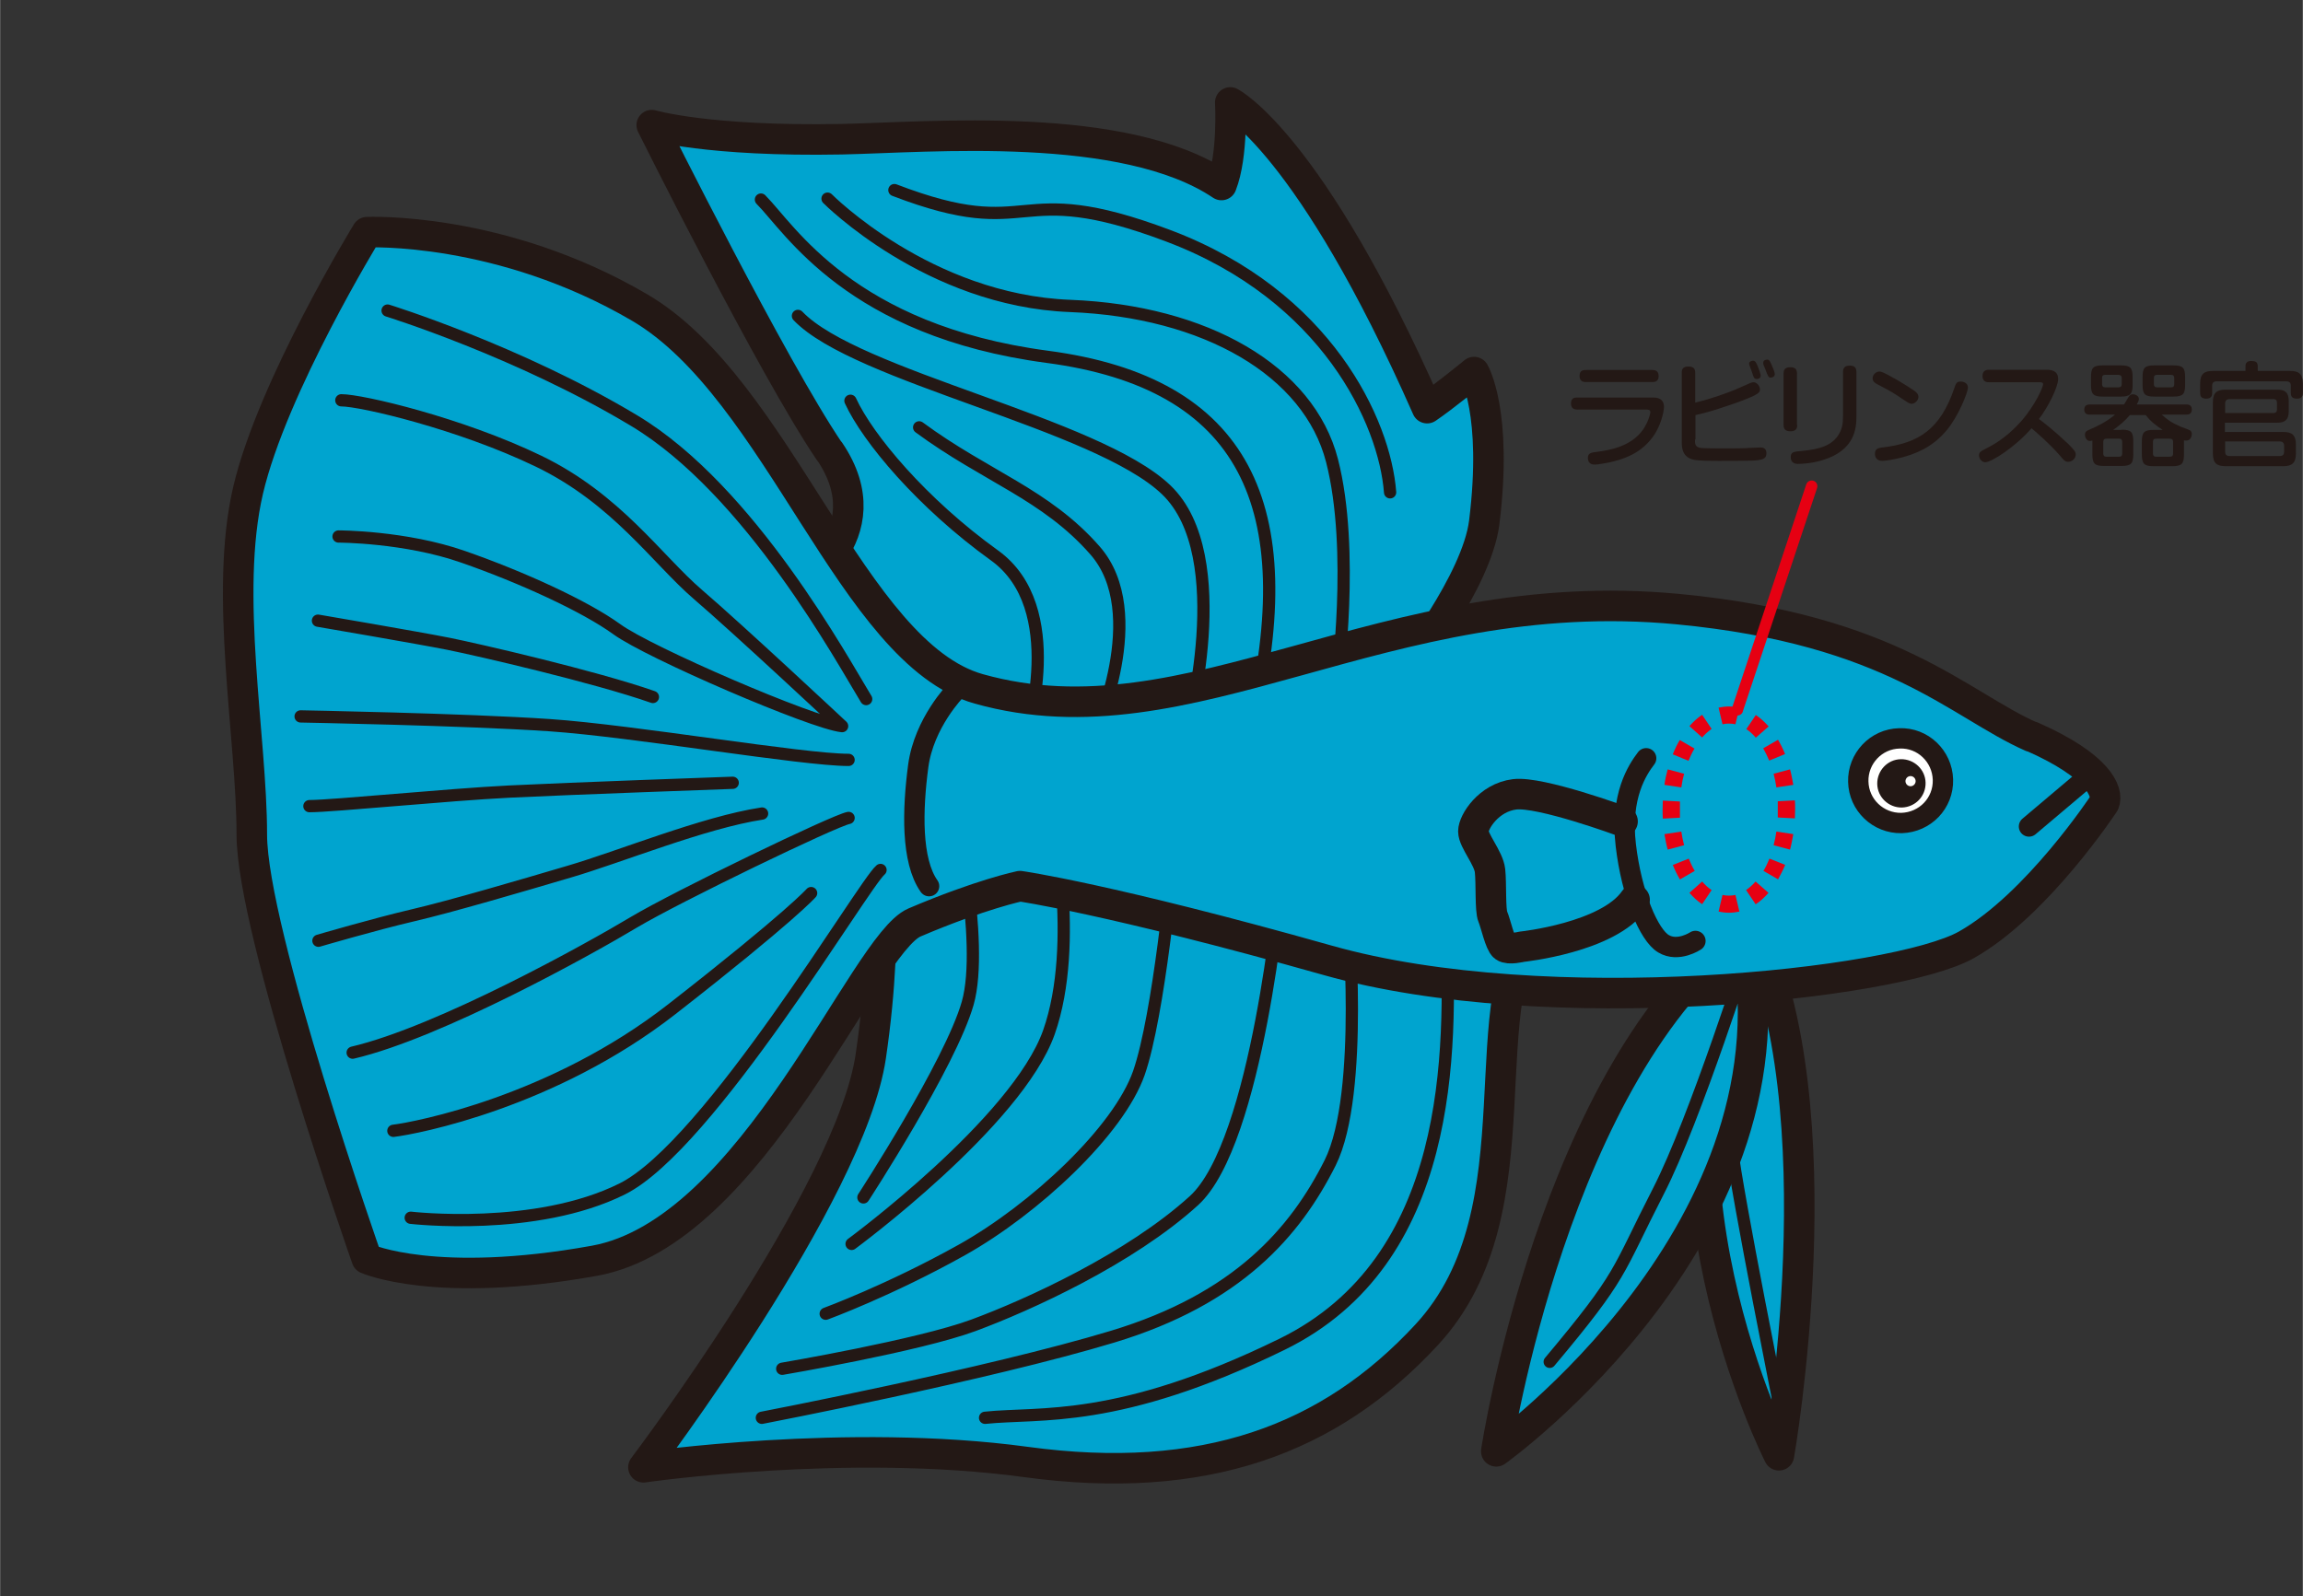
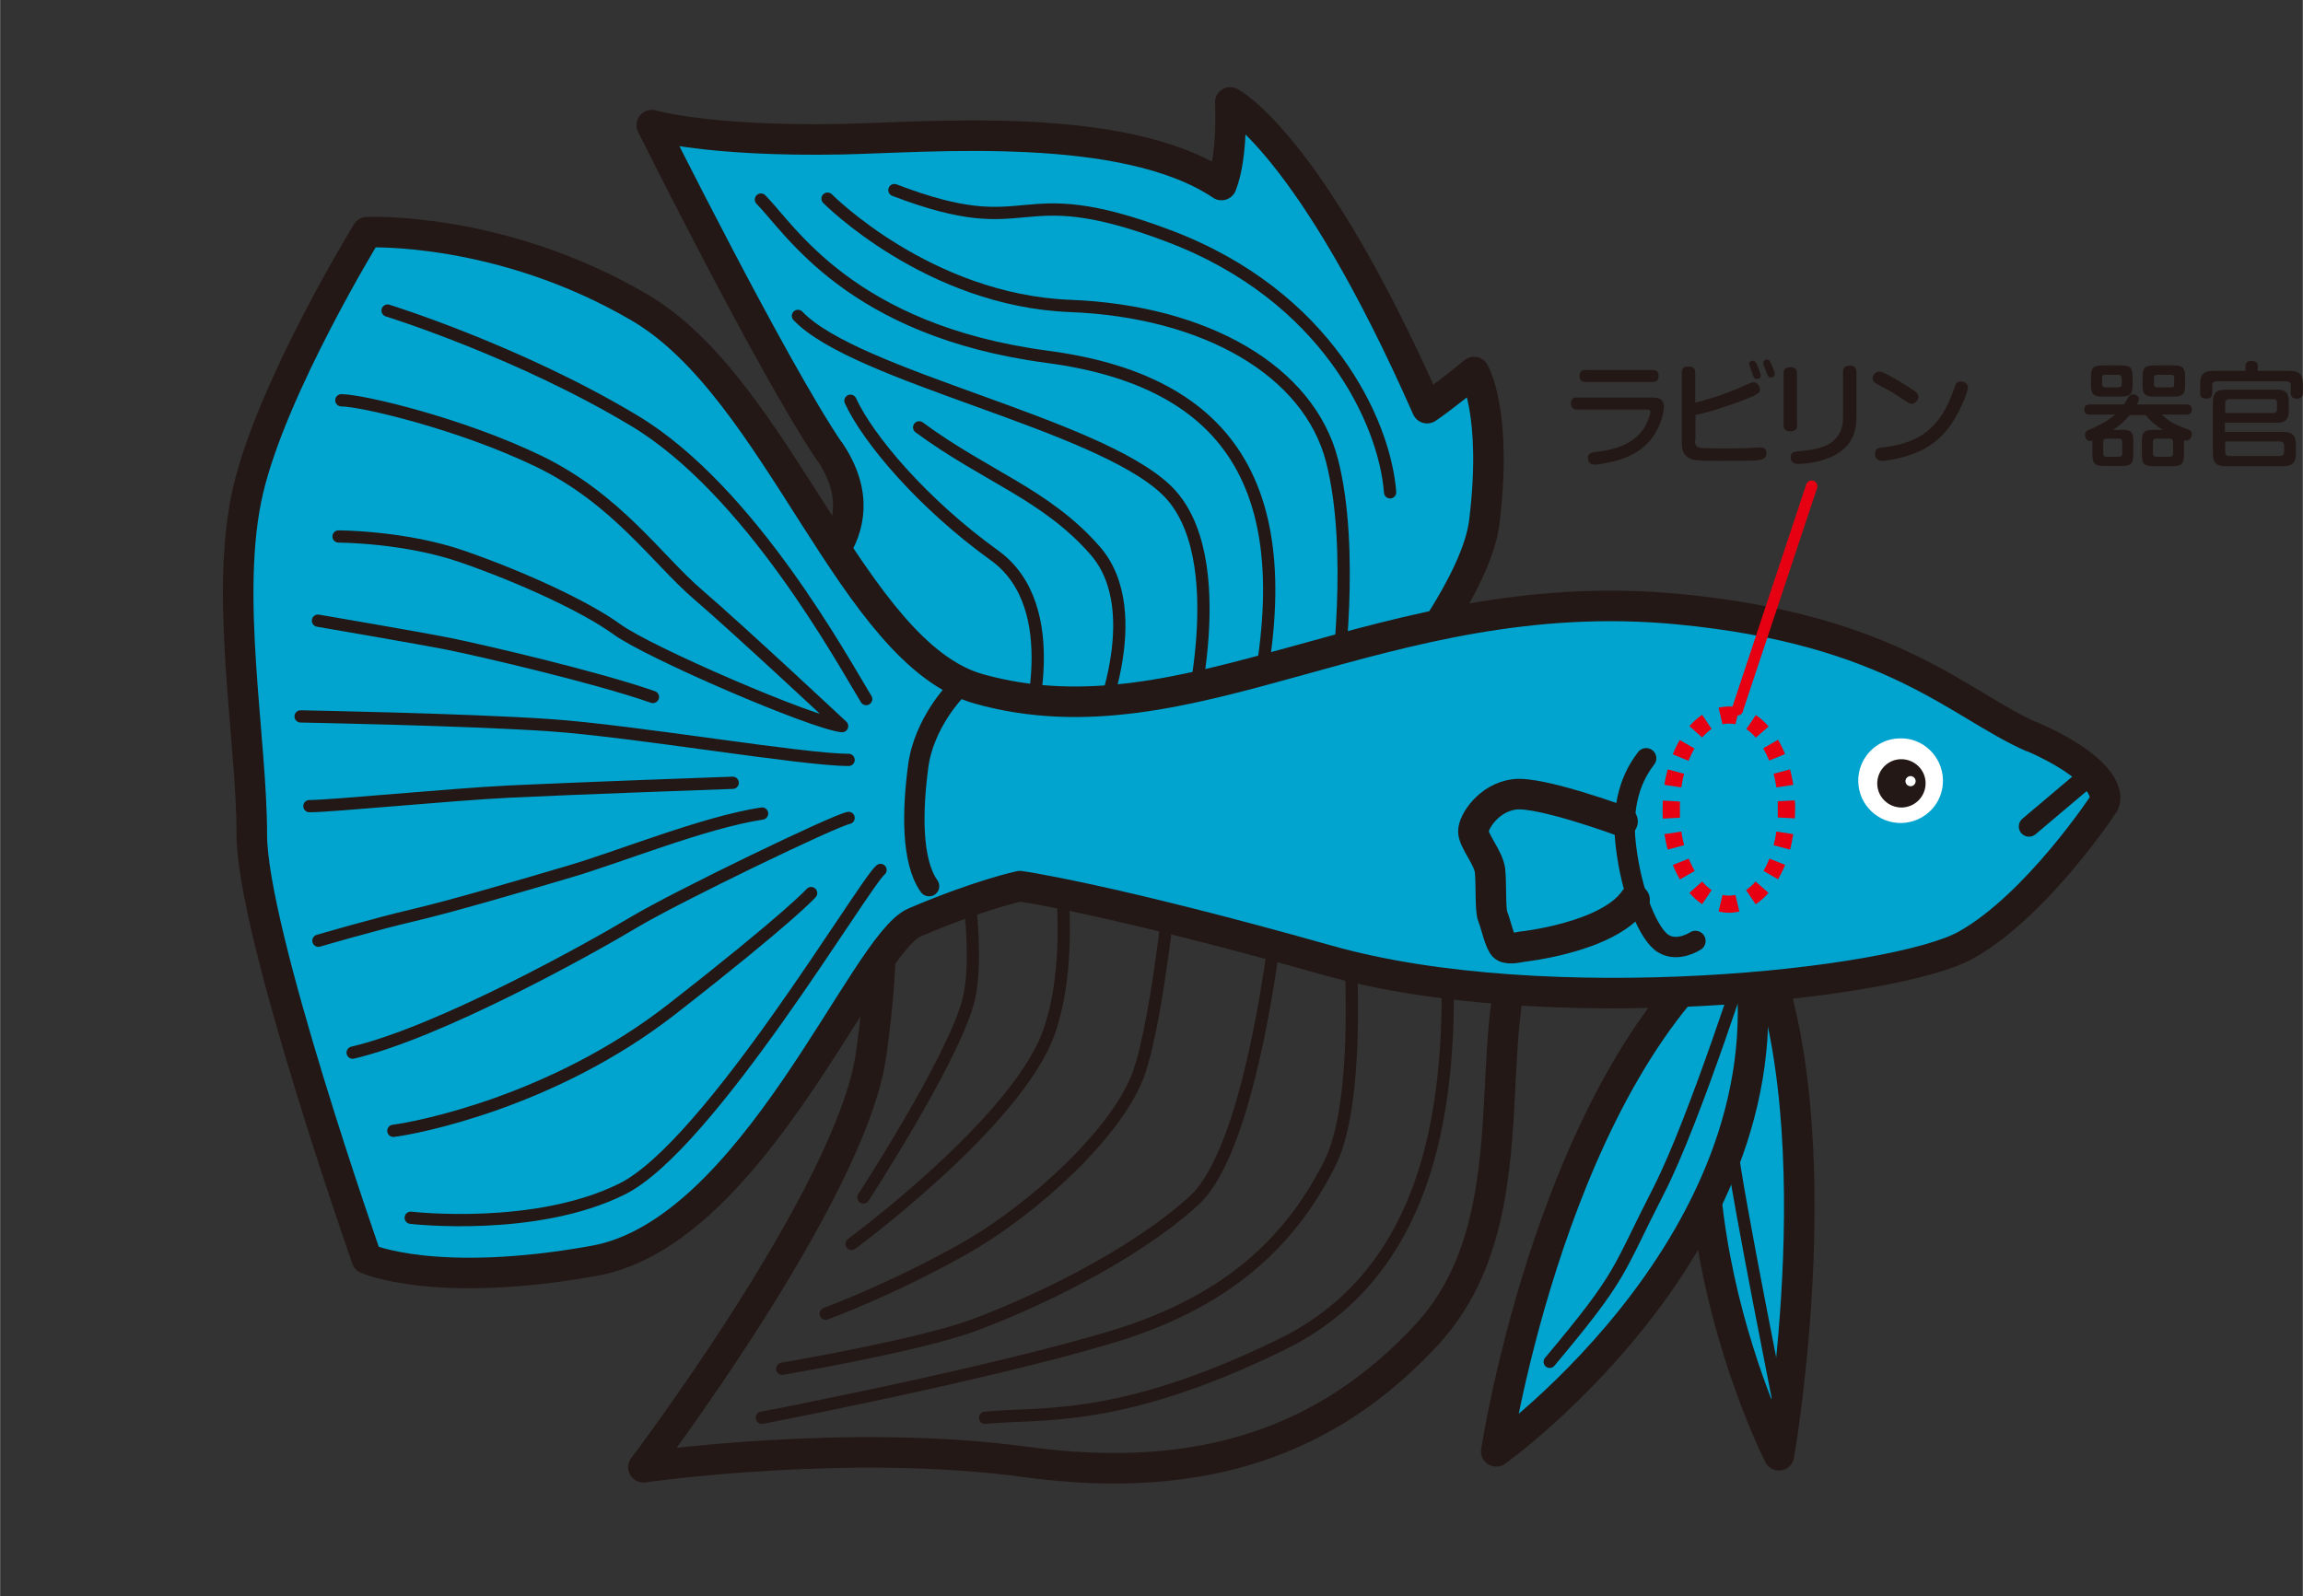
<svg xmlns="http://www.w3.org/2000/svg" id="b" width="35.12mm" height="24.35mm" viewBox="0 0 99.55 69.03">
  <rect x="0" y="0" width="99.55" height="69.03" fill="#333333" stroke="none" />
  <defs>
    <clipPath id="d">
      <rect width="98.14" height="69.03" style="fill:none;" />
    </clipPath>
  </defs>
  <g id="c">
    <g style="clip-path:url(#d);">
      <rect width="98.14" height="69.03" style="fill:#fff; opacity:0;" />
    </g>
    <path d="M35.85,19.52c-2.46-3.63-7.68-14.11-7.68-14.11,0,0,2.42.72,8.21.61,3.8-.08,12.22-.84,16.42,1.98.51-1.3.38-3.57.38-3.57,0,0,3.44,1.73,8.51,13.22.71-.48,2.03-1.56,2.03-1.56,0,0,1.03,1.73.44,6.5-.32,2.56-3.35,6.39-3.35,6.39l-18.53,3.51-6.81-2.51-1.43-4.44c.37,0,4.28-2.39,1.82-6.02" style="fill:#00a4cf;" />
    <path d="M35.85,19.52c-2.46-3.63-7.68-14.11-7.68-14.11,0,0,2.42.72,8.21.61,3.8-.08,12.22-.84,16.42,1.98.51-1.3.38-3.57.38-3.57,0,0,3.44,1.73,8.51,13.22.71-.48,2.03-1.56,2.03-1.56,0,0,1.03,1.73.44,6.5-.32,2.56-3.35,6.39-3.35,6.39l-18.53,3.51-6.81-2.51-1.43-4.44c.37,0,4.28-2.39,1.82-6.02h0Z" style="fill:none; stroke:#231815; stroke-linecap:round; stroke-linejoin:round; stroke-width:1.32px;" />
-     <path d="M66.69,39.37c-3.41,3.67.04,12.87-5.01,18.34-4.2,4.55-9.64,6.56-17.34,5.51-7.7-1.05-16.53.23-16.53.23,0,0,8.96-11.83,9.83-17.78.89-6.06.18-9.45.18-9.45l16.86.82,12.05,2.41" style="fill:#00a4cf;" />
    <path d="M66.69,39.37c-3.41,3.67.04,12.87-5.01,18.34-4.2,4.55-9.64,6.56-17.34,5.51-7.7-1.05-16.53.23-16.53.23,0,0,8.96-11.83,9.83-17.78.89-6.06.18-9.45.18-9.45l16.86.82,12.05,2.41" style="fill:none; stroke:#231815; stroke-linecap:round; stroke-linejoin:round; stroke-width:1.32px;" />
    <path d="M62.51,40c.25,5.52.3,14.51-7.09,18.13-7.09,3.47-10.46,2.93-12.84,3.18M58.25,39.25s.75,8.02-.75,11.03c-1.51,3.01-4.01,5.89-9.4,7.52-5.39,1.63-15.17,3.51-15.17,3.51M55.37,38.25s-1,11.16-3.76,13.67c-2.76,2.51-7.15,4.51-9.53,5.39-2.38.88-8.27,1.88-8.27,1.88M50.73,36.87c0,.38-.63,7.02-1.5,9.53-.88,2.51-4.51,5.89-7.65,7.65-3.13,1.75-5.89,2.76-5.89,2.76M45.46,35.11s1.25,5.64-.12,9.53c-1.38,3.89-8.53,9.15-8.53,9.15M41.2,34.48s1.38,6.27.63,8.9c-.75,2.63-4.51,8.4-4.51,8.4" style="fill:none; stroke:#231815; stroke-linecap:round; stroke-linejoin:round; stroke-width:.53px;" />
    <path d="M75.65,39.94c3.9,7.91,1.25,22.99,1.25,22.99,0,0-6.47-12.72-1.25-22.99" style="fill:#00a4cf;" />
    <path d="M75.65,39.94c3.9,7.91,1.25,22.99,1.25,22.99,0,0-6.47-12.72-1.25-22.99h0Z" style="fill:none; stroke:#231815; stroke-linecap:round; stroke-linejoin:round; stroke-width:1.32px;" />
    <path d="M77.05,61.43s-1.97-9.82-2.19-11.82c-.22-2-.45-4.12-.45-4.12" style="fill:none; stroke:#231815; stroke-linecap:round; stroke-linejoin:round; stroke-width:.53px;" />
    <path d="M75.41,40.24c-8.23,6.05-10.73,22.52-10.73,22.52,0,0,13.49-9.64,10.73-22.52" style="fill:#00a4cf;" />
    <path d="M75.41,40.24c-8.23,6.05-10.73,22.52-10.73,22.52,0,0,13.49-9.64,10.73-22.52h0Z" style="fill:none; stroke:#231815; stroke-linecap:round; stroke-linejoin:round; stroke-width:1.32px;" />
    <path d="M75.7,40.78s-2.42,7.64-4.01,10.73c-1.83,3.57-1.49,3.55-4.7,7.38M32.89,8.63c1.25,1.25,3.86,5.67,12.38,6.8,8.53,1.13,11.07,6.43,8.81,15.96M51.29,31.71s2.13-7.65-.88-10.53c-3.01-2.88-13.41-4.89-15.92-7.52M47.3,31.78s2.42-5.26.03-7.98c-2.13-2.43-4.71-3.19-7.6-5.32M57.78,29.57s.8-5.77-.2-9.65c-1-3.89-5.47-6.46-11.32-6.69-6.14-.24-10.49-4.64-10.49-4.64M44.36,31.77s1.77-5.49-1.37-7.75c-3.14-2.26-5.48-5.06-6.23-6.69" style="fill:none; stroke:#231815; stroke-linecap:round; stroke-linejoin:round; stroke-width:.53px;" />
    <path d="M87.83,31.85c2.89,1.27,3.33,2.4,3.13,2.88,0,0-2.9,4.41-5.96,6.13-3.06,1.72-18.15,3.34-27.6.67-9.46-2.67-13.31-3.21-13.31-3.21,0,0-1.7.35-4.56,1.57-2.2.94-6.96,13.39-13.84,14.63-6.88,1.24-9.84-.09-9.84-.09,0,0-4.97-14.14-4.97-18.34s-1.21-10.4-.16-14.89c1.05-4.49,5.14-11.16,5.14-11.16,0,0,5.77-.27,11.79,3.26,6.02,3.53,9.18,14.95,14.66,16.49,9.16,2.57,17.47-4.66,30.22-3.45,9.28.88,12.16,4.14,15.29,5.52" style="fill:#00a4cf;" />
    <path d="M87.83,31.85c2.89,1.27,3.33,2.4,3.13,2.88,0,0-2.9,4.41-5.96,6.13-3.06,1.72-18.15,3.34-27.6.67-9.46-2.67-13.31-3.21-13.31-3.21,0,0-1.7.35-4.56,1.57-2.2.94-6.96,13.39-13.84,14.63-6.88,1.24-9.84-.09-9.84-.09,0,0-4.97-14.14-4.97-18.34s-1.21-10.4-.16-14.89c1.05-4.49,5.14-11.16,5.14-11.16,0,0,5.77-.27,11.79,3.26,6.02,3.53,9.18,14.95,14.66,16.49,9.16,2.57,17.47-4.66,30.22-3.45,9.28.88,12.16,4.14,15.29,5.52h0Z" style="fill:none; stroke:#231815; stroke-linecap:round; stroke-linejoin:round; stroke-width:1.32px;" />
    <path d="M70.14,35.52s-3.55-1.31-4.67-1.17c-1.12.14-1.78,1.19-1.78,1.6s.66,1.15.72,1.7c.06.55,0,1.71.12,1.99.12.27.31,1.17.5,1.3.19.14.75,0,.75,0,0,0,3.75-.39,4.88-2.03" style="fill:#00a4cf;" />
    <path d="M70.14,35.52s-3.55-1.31-4.67-1.17c-1.12.14-1.78,1.19-1.78,1.6s.66,1.15.72,1.7c.06.55,0,1.71.12,1.99.12.27.31,1.17.5,1.3.19.14.75,0,.75,0,0,0,3.75-.39,4.88-2.03" style="fill:none; stroke:#231815; stroke-linecap:round; stroke-linejoin:round; stroke-width:1.32px;" />
    <path d="M80.33,33.8c.02,1.01.86,1.81,1.87,1.79,1.02-.03,1.82-.86,1.79-1.88-.03-1.01-.87-1.82-1.88-1.78-1.01.02-1.81.87-1.78,1.88" style="fill:#fff;" />
-     <path d="M80.33,33.8c.02,1.01.86,1.81,1.87,1.79,1.02-.03,1.82-.86,1.79-1.88-.03-1.01-.87-1.82-1.88-1.78-1.01.02-1.81.87-1.78,1.88h0Z" style="fill:none; stroke:#231815; stroke-linecap:round; stroke-linejoin:round; stroke-width:.88px;" />
    <path d="M81.15,33.9c.01.57.49,1.03,1.07,1.02.58-.02,1.03-.49,1.02-1.07-.01-.58-.5-1.03-1.07-1.02-.58.01-1.03.5-1.02,1.07" style="fill:#231815;" />
    <line x1="87.71" y1="35.74" x2="90.09" y2="33.73" style="fill:#fff;" />
    <path d="M87.71,35.74l2.38-2.01M71.16,32.79c-.38.5-1.13,1.63-.88,3.76.25,2.13,1,3.89,1.63,4.26.63.38,1.38-.12,1.38-.12" style="fill:none; stroke:#231815; stroke-linecap:round; stroke-linejoin:round; stroke-width:.88px;" />
    <path d="M37.44,30.23c-1-1.63-5.01-9.03-10.03-12.04-5.01-3.01-10.66-4.76-10.66-4.76M36.68,32.86c-2,0-9.28-1.25-12.91-1.5-3.64-.25-10.78-.38-10.78-.38M36.68,35.37c-.63.12-7.4,3.39-9.28,4.51-1.88,1.13-8.4,4.76-12.16,5.64M38.06,37.62c-.75.63-7.4,11.91-11.16,13.79-3.76,1.88-9.15,1.25-9.15,1.25M32.94,35.18c-2.51.38-6.2,1.89-8.33,2.51-2.13.63-5.13,1.51-6.76,1.89-1.63.38-4.09,1.1-4.09,1.1M17,48.9c1-.12,6.9-1.25,12.04-5.26,5.14-4.01,6.02-5.02,6.02-5.02" style="fill:none; stroke:#231815; stroke-linecap:round; stroke-linejoin:round; stroke-width:.53px;" />
    <path d="M41.32,29.85s-1.38,1.4-1.63,3.28c-.25,1.88-.31,4.09.47,5.19" style="fill:none; stroke:#231815; stroke-linecap:round; stroke-linejoin:round; stroke-width:.88px;" />
    <path d="M14.75,17.31c.88,0,5.14,1,8.52,2.63,3.38,1.63,5.14,4.26,6.9,5.77,1.75,1.5,6.23,5.69,6.23,5.69-1.25-.12-8.36-3.18-9.74-4.19-1.38-1-4.14-2.26-6.64-3.13-2.51-.88-5.39-.88-5.39-.88M13.37,34.86c1,0,6.02-.5,8.65-.63,2.63-.13,9.65-.38,9.65-.38M13.74,26.84s4.39.75,5.64,1c1.25.25,6.33,1.42,8.84,2.3M60.09,21.29c-.23-3.04-2.74-8.51-9.58-11.09-6.84-2.58-5.7.38-11.85-1.98" style="fill:none; stroke:#231815; stroke-linecap:round; stroke-linejoin:round; stroke-width:.53px;" />
    <path d="M82.81,33.78c0,.12-.1.22-.22.22s-.22-.1-.22-.22.1-.22.22-.22.22.1.22.22" style="fill:#fff;" />
    <path d="M75.9,39.1c.2-.13.38-.3.55-.49l-.56-.49c-.13.15-.27.27-.41.37l.41.61h0ZM76.86,38.03c.11-.2.22-.41.31-.63l-.68-.27c-.08.19-.16.37-.26.53l.64.37h0ZM77.38,36.74c.06-.22.1-.44.14-.67l-.73-.11c-.03.21-.07.4-.12.59l.71.19h0Z" style="fill:#e60012;" />
    <path d="M77.52,33.94c-.04-.23-.08-.45-.14-.67l-.71.19c.05.19.09.39.12.59l.73-.11h0ZM77.17,32.62c-.09-.22-.19-.43-.31-.63l-.64.37c.09.16.18.34.26.53l.68-.28h0ZM76.45,31.41c-.17-.19-.35-.36-.55-.49l-.41.61c.14.09.28.22.41.37l.56-.49h0Z" style="fill:#e60012;" />
    <path d="M73.58,30.91c-.2.13-.38.3-.55.49l.55.49c.13-.15.27-.27.41-.37l-.41-.61h0ZM72.62,31.99c-.12.19-.22.41-.31.63l.68.28c.08-.19.16-.37.26-.53l-.64-.37h0ZM72.09,33.27c-.06.22-.11.44-.14.67l.73.11c.03-.21.07-.4.12-.59l-.71-.19h0Z" style="fill:#e60012;" />
    <path d="M71.95,36.07c.04.23.08.45.14.67l.71-.19c-.05-.19-.09-.39-.12-.59l-.73.11h0ZM72.31,37.4c.09.22.19.43.31.63l.64-.37c-.1-.16-.18-.34-.26-.53l-.68.27h0ZM73.03,38.61c.17.19.35.36.55.49l.41-.61c-.14-.09-.28-.22-.41-.37l-.55.49h0Z" style="fill:#e60012;" />
    <path d="M77.59,35.39c0-.13.01-.26.01-.39s0-.26-.01-.39l-.74.04c0,.12,0,.23,0,.35s0,.23,0,.35l.74.04h0ZM75.19,30.6c-.15-.03-.3-.05-.45-.05s-.3.02-.45.05l.17.72c.09-.02.18-.03.28-.03s.19.01.28.03l.17-.72h0ZM71.88,34.62c0,.13-.01.26-.01.39s0,.26.01.39l.74-.04c0-.12,0-.23,0-.35s0-.23,0-.35l-.74-.04h0ZM74.29,39.42c.15.03.3.05.45.05s.31-.02.45-.05l-.17-.72c-.09.02-.18.03-.28.03s-.19-.01-.28-.03l-.17.72h0Z" style="fill:#e60012;" />
    <path d="M68.18,17.71c-.06,0-.27,0-.27-.26s.18-.26.27-.26h3.27c.12,0,.48,0,.48.41,0,.14-.11.92-.66,1.51-.51.56-1.14.76-1.72.89-.22.04-.48.09-.61.09-.06,0-.3,0-.3-.29,0-.21.14-.23.39-.26.49-.07,1.46-.2,2-.97.2-.29.31-.65.31-.74,0-.11-.07-.12-.18-.12h-2.97ZM71.43,16c.06,0,.27,0,.27.26s-.2.26-.27.26h-2.88c-.06,0-.27,0-.27-.26s.18-.26.27-.26h2.88Z" style="fill:#231815;" />
    <path d="M73.27,19.01c0,.18,0,.33.26.36.19.02.77.02,1.01.02.48,0,.79,0,1.07-.02.14,0,.35-.02.49-.02.06,0,.26,0,.26.25,0,.24-.15.3-.65.32-.34.01-1.02.01-1.4.01-.28,0-.87,0-1.1-.05-.48-.11-.51-.51-.51-.73v-3.04c0-.13.03-.26.29-.26.21,0,.29.09.29.26v1.3c.64-.15,1.43-.42,1.96-.66.44-.2.48-.22.57-.22.12,0,.27.15.27.31,0,.11-.03.19-.58.41-.29.12-.78.29-1.22.43-.53.17-.82.23-.99.27v1.06ZM75.63,15.8s-.02-.05-.02-.07c0-.1.11-.13.17-.13.09,0,.13.06.2.23.05.12.13.34.13.41,0,.15-.15.15-.17.15-.06,0-.11-.03-.13-.08-.02-.04-.08-.23-.09-.26-.01-.04-.08-.2-.09-.24ZM76.23,15.77s-.01-.04-.01-.08c0-.11.11-.14.17-.14.09,0,.12.06.19.22.07.16.14.33.14.41,0,.12-.13.15-.17.15-.1,0-.12-.05-.23-.34-.01-.04-.08-.19-.09-.22Z" style="fill:#231815;" />
    <path d="M77.69,18.38c0,.11-.02.27-.29.27-.2,0-.3-.08-.3-.27v-2.23c0-.12.03-.27.29-.27.2,0,.29.08.29.27v2.23ZM80.25,18c0,.48-.04,1.47-1.47,1.9-.49.15-.94.16-1.06.16-.05,0-.31,0-.31-.29,0-.23.13-.24.49-.27.83-.08,1.24-.26,1.5-.59.24-.31.27-.6.27-.9v-1.92c0-.11.02-.28.29-.28.21,0,.29.09.29.28v1.9Z" style="fill:#231815;" />
    <path d="M81.89,16.36c.26.15.84.5.95.61.07.07.09.13.09.2,0,.14-.16.29-.28.29-.11,0-.15-.03-.64-.36-.22-.15-.56-.33-.85-.48-.1-.05-.21-.12-.21-.26,0-.17.15-.27.24-.29.11-.02.22.02.69.29ZM85.07,16.76c0,.21-.42,1.26-.93,1.86-.62.74-1.36,1.02-2,1.18-.32.08-.65.13-.77.13-.3,0-.32-.24-.32-.3,0-.22.13-.26.32-.28,1.58-.18,2.51-.8,3.11-2.56.07-.21.1-.29.27-.29.04,0,.08,0,.11.01.09.03.21.09.21.25Z" style="fill:#231815;" />
-     <path d="M85.98,16.53c-.06,0-.28,0-.28-.27,0-.22.14-.27.28-.27h2.49c.21,0,.5.04.5.4s-.45,1.24-.83,1.73c.13.09.66.5,1.27,1.08.29.29.32.35.32.46,0,.17-.16.31-.32.31-.14,0-.19-.06-.38-.29-.47-.53-.94-.93-1.21-1.16-.71.82-1.74,1.47-2,1.47-.14,0-.27-.14-.27-.3,0-.12.07-.17.18-.23.34-.17.95-.47,1.63-1.23.64-.73.96-1.5.96-1.61,0-.08-.06-.09-.16-.09h-2.17Z" style="fill:#231815;" />
    <path d="M91.71,18.58c.42,0,.51.11.51.51v.55c0,.4-.09.51-.51.51h-.75c-.41,0-.51-.1-.51-.51v-.59s-.06.02-.1.02c-.14,0-.22-.14-.22-.27s.07-.17.19-.22c.28-.12.72-.32,1.11-.65h-1.08c-.07,0-.25,0-.25-.22,0-.18.12-.22.25-.22h1.47c.04-.05.18-.31.22-.36.03-.05.09-.08.16-.08.11,0,.26.07.26.2,0,.07-.03.13-.09.24h2.13c.07,0,.25,0,.25.22,0,.18-.12.22-.25.22h-1.05c.25.22.38.33.84.53.06.02.33.12.38.15.07.04.08.13.08.16,0,.08-.05.28-.23.28-.05,0-.08,0-.11-.01v.61c0,.4-.09.51-.51.51h-.8c-.41,0-.51-.1-.51-.51v-.55c0-.4.09-.51.51-.51h.39c-.28-.18-.54-.38-.73-.64h-.69c-.21.25-.46.46-.72.64h.36ZM92.19,16.64c0,.4-.1.51-.51.51h-.78c-.41,0-.51-.1-.51-.51v-.33c0-.4.09-.51.51-.51h.78c.41,0,.51.1.51.51v.33ZM91.72,16.35c0-.09-.05-.14-.14-.14h-.58c-.09,0-.13.04-.13.14v.26c0,.09.04.14.13.14h.58c.09,0,.14-.04.14-.14v-.26ZM91.74,19.11c0-.09-.04-.14-.13-.14h-.56c-.09,0-.13.05-.13.14v.5c0,.09.04.14.13.14h.56c.1,0,.13-.05.13-.14v-.5ZM94.46,16.64c0,.4-.09.51-.51.51h-.82c-.41,0-.51-.1-.51-.51v-.33c0-.4.09-.51.51-.51h.82c.41,0,.51.1.51.51v.33ZM93.94,19.11c0-.09-.04-.14-.14-.14h-.6c-.1,0-.13.05-.13.14v.5c0,.07.02.14.13.14h.6c.1,0,.14-.05.14-.14v-.5ZM93.99,16.35c0-.09-.04-.14-.13-.14h-.62c-.09,0-.13.04-.13.14v.26c0,.09.04.14.13.14h.62c.09,0,.13-.04.13-.14v-.26Z" style="fill:#231815;" />
    <path d="M99,16.04c.36,0,.55.12.55.55v.4c0,.07,0,.25-.25.25-.21,0-.27-.09-.27-.25v-.31c0-.12-.06-.19-.19-.19h-3.02c-.13,0-.19.06-.19.19v.31c0,.06,0,.25-.25.25-.2,0-.27-.08-.27-.25v-.4c0-.42.17-.55.55-.55h1.41v-.21c0-.13.07-.22.24-.22s.29.03.29.22v.21h1.41ZM96.19,18.68h2.51c.37,0,.55.12.55.55v.38c0,.42-.18.55-.55.55h-2.49c-.38,0-.55-.13-.55-.55v-2.21c0-.41.16-.55.55-.55h2.23c.33,0,.5.11.5.5v.43c0,.37-.16.5-.5.5h-2.26v.41ZM96.19,17.86h2.09c.1,0,.15-.05.15-.15v-.3c0-.09-.04-.15-.15-.15h-1.9c-.13,0-.19.07-.19.19v.4ZM96.19,19.09v.44c0,.12.05.19.19.19h2.17c.13,0,.19-.06.19-.19v-.25c0-.12-.06-.19-.19-.19h-2.35Z" style="fill:#231815;" />
    <path d="M75.34,30.76l3.21-9.66c.04-.13-.03-.27-.16-.31-.13-.04-.27.03-.31.16l-3.21,9.67c-.04.13.03.27.16.31.13.04.27-.03.31-.16" style="fill:#e60012;" />
  </g>
</svg>